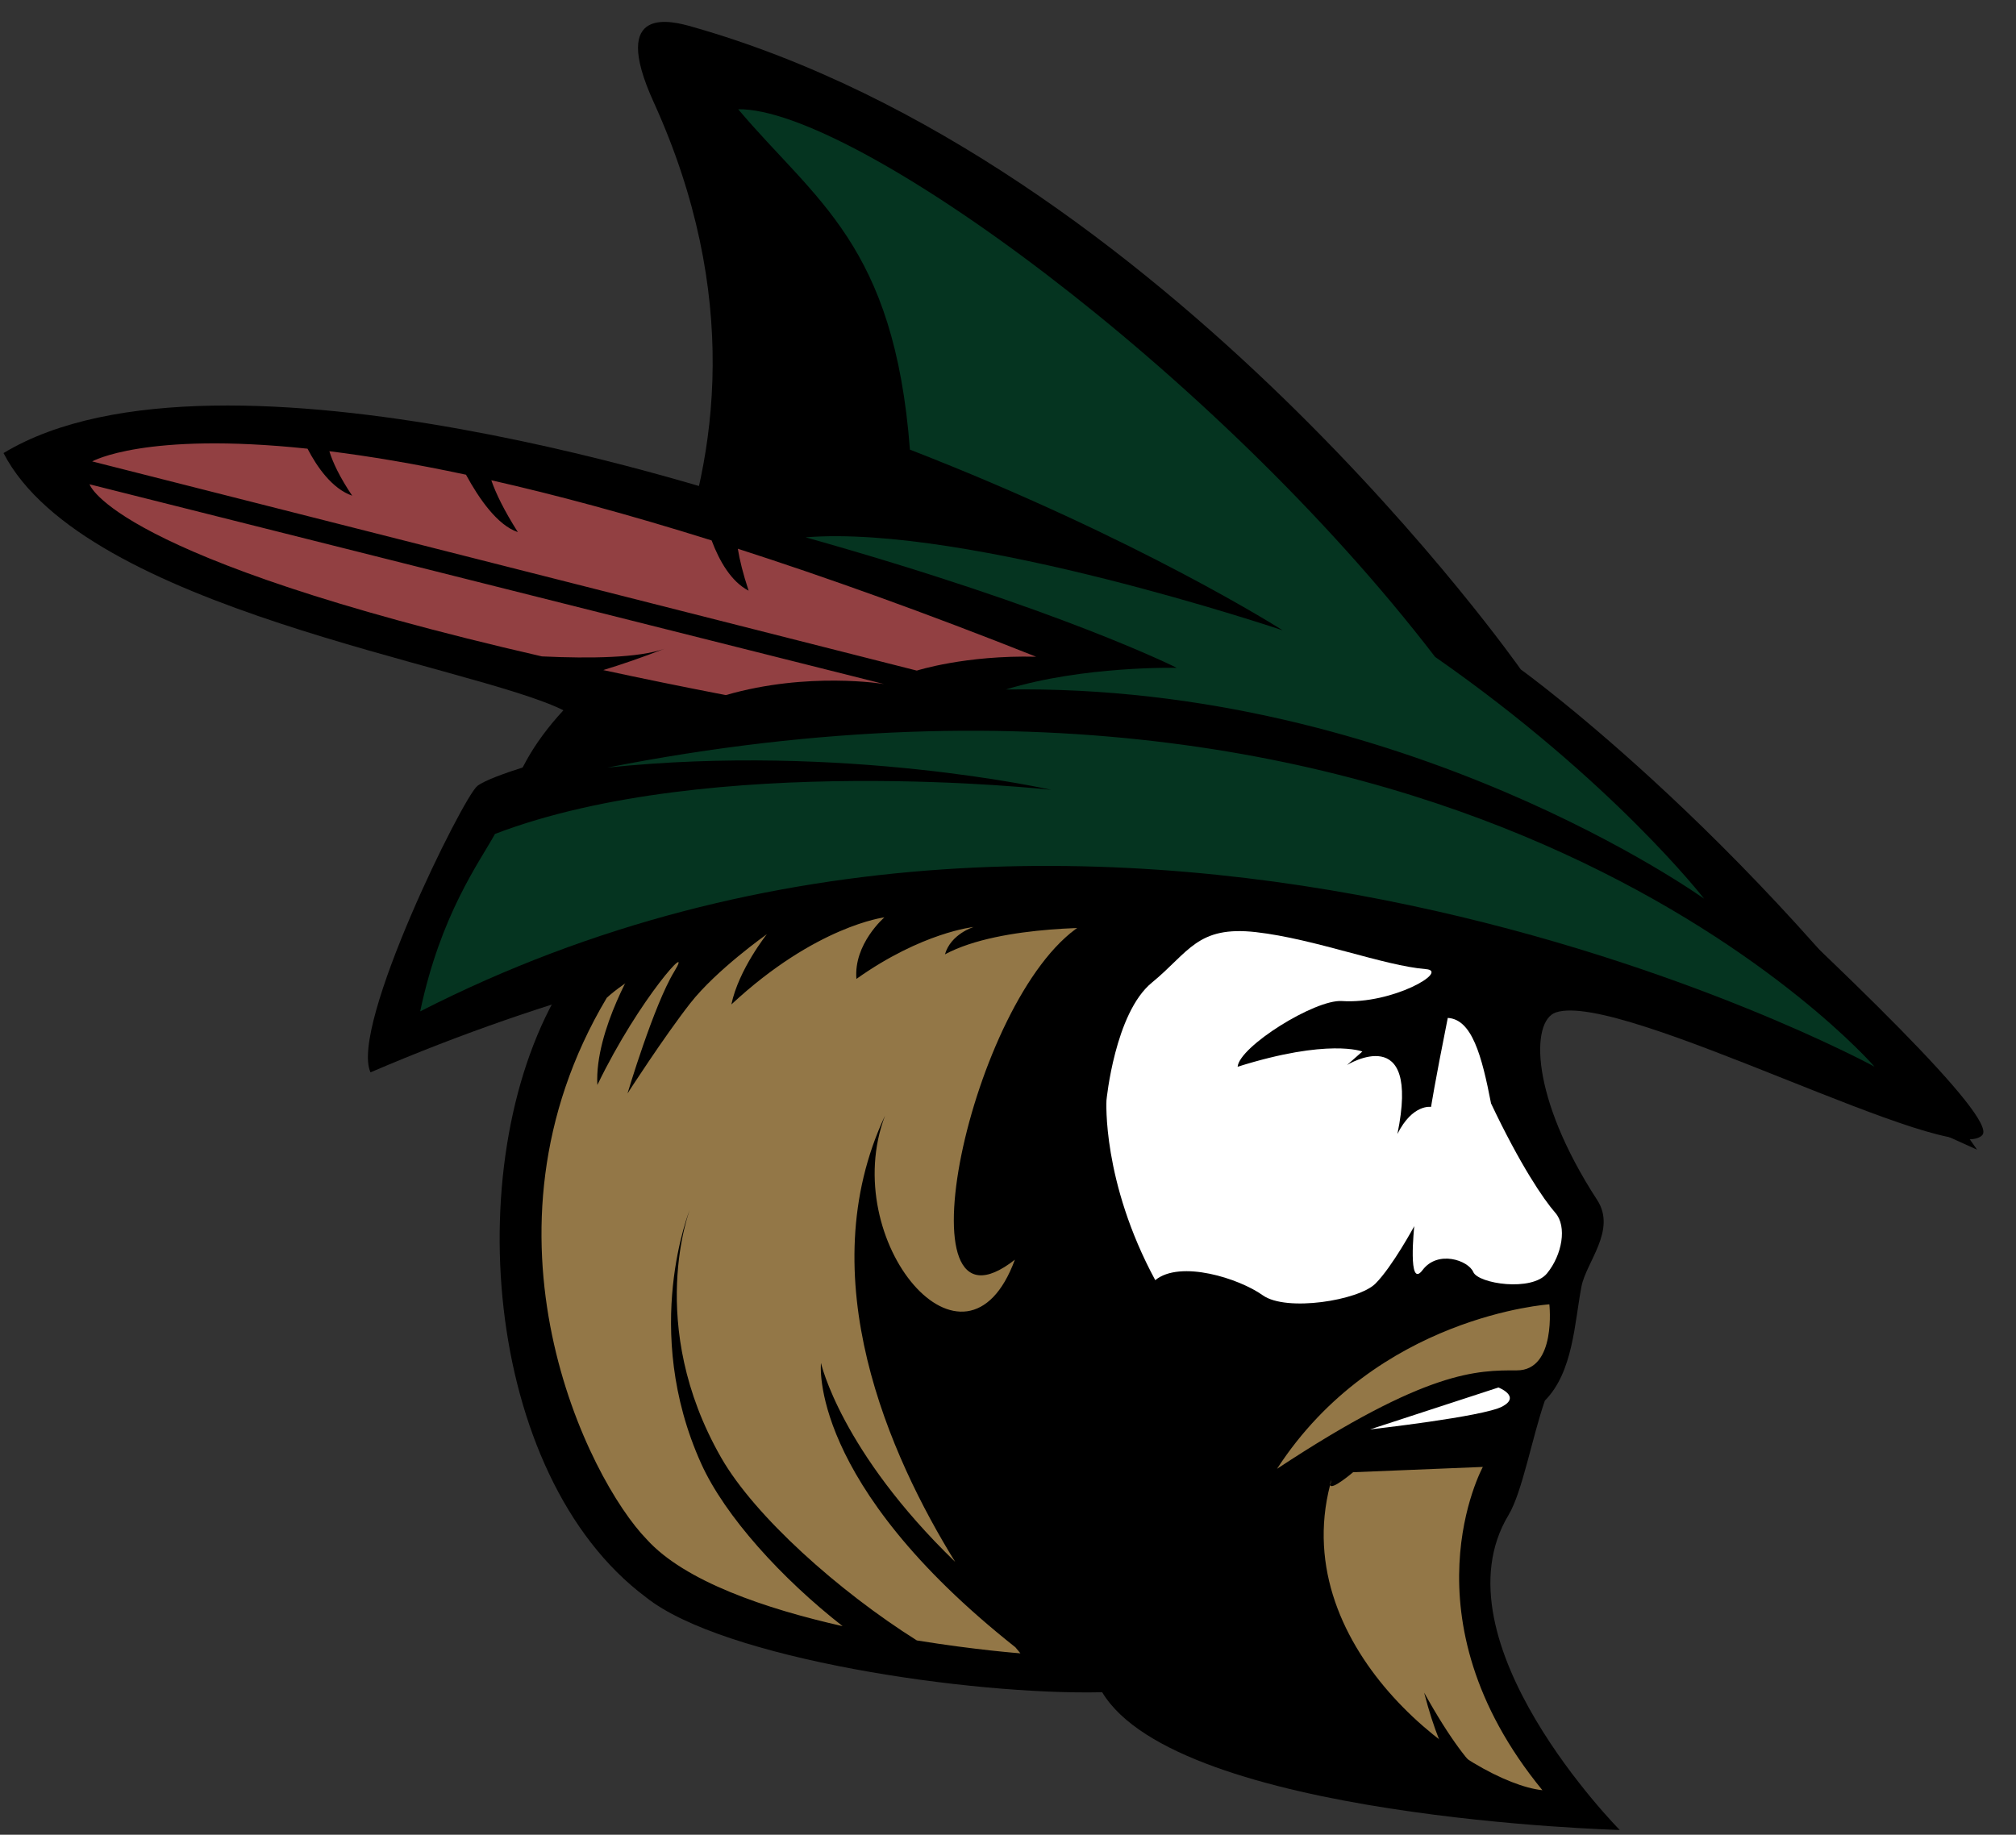
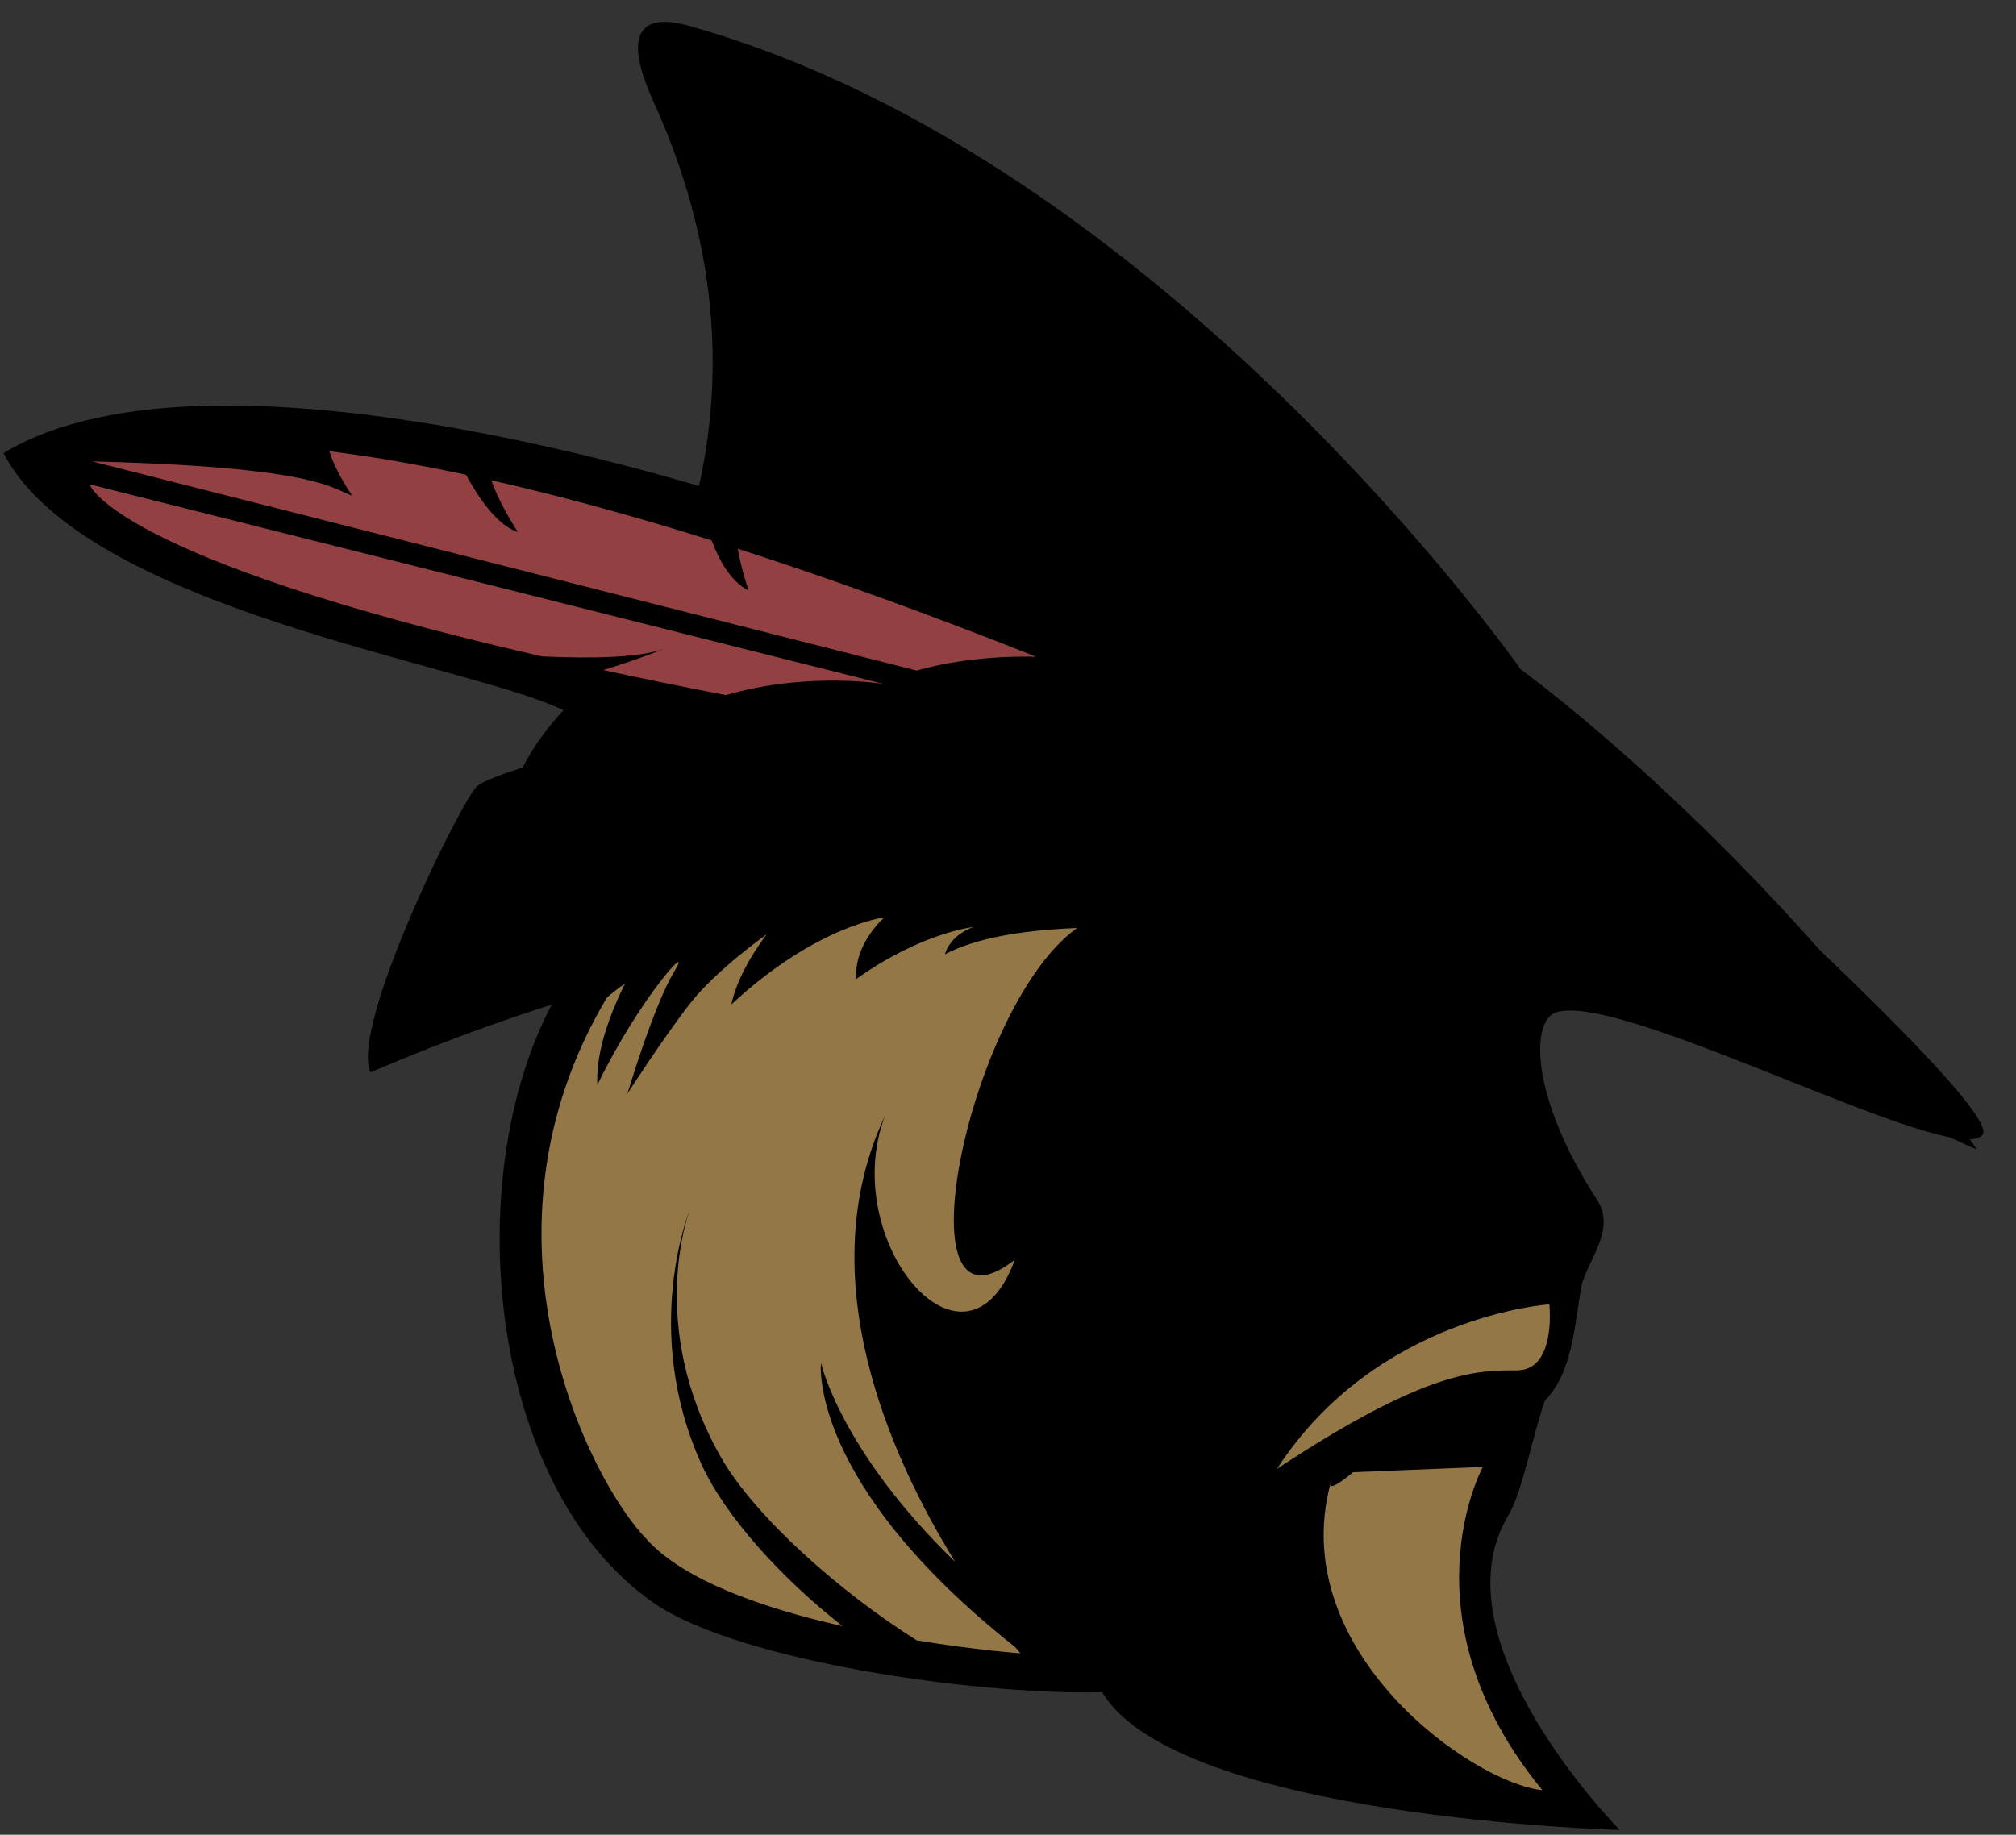
<svg xmlns="http://www.w3.org/2000/svg" viewBox="0 0 769 700" width="769" height="700">
  <rect x="0" y="0" width="769" height="700" fill="#333333" stroke="none" />
  <style>
		tspan { white-space:pre }
		.shp0 { fill: #000000 } 
		.shp1 { fill: #924042 } 
		.shp2 { fill: #053420 } 
		.shp3 { fill: #ffffff } 
		.shp4 { fill: #937747 } 
	</style>
  <g id="Group 1">
-     <path id="Shape 21" class="shp0" d="M560.34 555.44C560.34 555.44 548.94 566.43 548.94 574.16C547.72 553.81 552.2 553 552.2 553" />
    <path id="Shape 11 copy" class="shp0" d="M284.18 63.19L261.09 17.01L524.69 209.42C524.69 209.42 767.37 419.85 756.18 433.01C744.99 446.18 618.46 377.72 593.45 386.28C583.94 389.53 583.58 418.34 609.24 457.83C616.73 469.34 605.02 481.53 603.24 490.86C600.58 504.84 600.07 523.48 589.28 534.38C584.35 548.66 580.66 569.34 575.42 578.03C546.46 626.07 617.85 698.18 617.85 698.18C617.85 698.18 449.28 693.73 420.42 645.63C370.28 646.81 275.72 632.87 246.4 609.39C183.91 562.74 174.58 440.31 214.99 375.35C213.42 372.54 209.14 367.19 209.14 367.19C209.14 367.19 166.81 322.94 214.91 270.99C180.28 253.67 32.13 232.5 1.34 172.86C84.08 122.83 288.03 192.1 288.03 192.1L307.27 128.61L284.18 63.19Z" />
    <path id="Shape 3" class="shp0" d="M141.33 409.13C133.3 391.62 176.62 304.11 182.09 299.86C187.57 295.61 213.75 288.56 213.75 288.56C213.75 288.56 315.88 185.27 249.33 38.94C232.17 1.23 256.75 8.14 264.03 10.21C444.26 61.37 580.1 255.41 580.1 255.41C580.1 255.41 673.07 322.3 754.15 438.63C633.26 383.96 420.57 289.36 141.33 409.13Z" />
-     <path id="Shape 10" fill-rule="evenodd" class="shp1" d="M35.17 176.04C35.17 176.04 55.16 164.63 117.31 171.19C120.93 178.16 126.66 186.44 134.34 189.12C129.56 182 126.95 176.44 125.63 172.15C140.67 174.02 157.95 176.89 177.75 181.11C182.81 190.43 189.8 200.41 197.53 203.01C192.24 194.66 189.13 188.21 187.41 183.23C211.72 188.73 239.59 196.19 271.45 206.19C274.41 214.06 278.9 221.91 285.56 225.36C283.4 218.85 282.13 213.59 281.44 209.36C314.97 220.16 352.75 233.68 395.24 250.56C368.21 249.9 349.71 255.85 349.71 255.85L35.17 176.04ZM34.16 184.77L337.17 260.97C337.17 260.97 308.25 256.11 276.85 265.2C260.15 261.97 244.59 258.78 230.11 255.65C237.43 253.42 245.18 250.74 253.35 247.55C243.75 250.98 225.45 251.31 206.69 250.43C42.43 212.68 34.16 184.77 34.16 184.77ZM254.8 246.98C254.32 247.17 253.84 247.36 253.35 247.55C253.86 247.37 254.34 247.18 254.8 246.98Z" />
-     <path id="Shape 2" class="shp2" d="M715.03 406.96C715.03 406.96 560.44 228.3 231.63 292.86C321.83 283.41 400.99 301.34 400.99 301.34C400.99 301.34 270.95 286.74 188.81 318.17C182.87 328.98 168.09 348.8 160.28 385.87C426.78 249.68 715.03 406.96 715.03 406.96ZM489.29 240.49C489.29 240.49 434.81 205.64 347.09 171.55C341.13 93.22 311.02 76.59 281.58 41.68C325.14 41.04 463.33 141 547.41 250.62C615.13 297.8 650.05 342.9 650.05 342.9C650.05 342.9 535.77 260.65 383.66 263.06C413.33 253.95 448.88 254.8 448.88 254.8C448.88 254.8 404.33 232.29 307.3 205C369.26 199.97 489.29 240.49 489.29 240.49Z" />
-     <path id="Shape 6" class="shp3" d="M552.25 388.36C561.47 388.87 565.22 402.71 568.76 420.99C579.88 444.46 588.8 457.61 593.3 462.75C597.8 467.89 595.9 478.75 590.11 485.82C584.33 492.89 563.91 489.8 561.98 485.31C560.05 480.81 548.42 476.85 542.64 484.56C536.86 492.27 539.47 467.81 539.47 467.81C539.47 467.81 531.09 483.3 524.66 489.73C518.24 496.15 490.67 500.6 481.67 494.18C472.68 487.75 450.2 480.6 440.67 488.41C420.29 450.7 422.06 419.81 422.06 419.81C422.06 419.81 425.24 386.46 439.38 374.9C453.51 363.33 456.66 353.07 479.15 355.64C501.64 358.22 527.87 368.46 543.93 369.75C553.04 370.48 531.13 383.21 511.86 381.92C501.58 381.24 472.73 399.28 472.09 406.99C506.78 396.06 519.67 401.18 519.67 401.18L513.83 406.32C513.83 406.32 542.03 388.95 533.04 432.65C538.82 421.08 545.88 422.31 545.88 422.31C545.88 422.31 547.11 414.07 552.25 388.36ZM522.61 545.35L571.58 529.36C571.58 529.36 580.3 532.75 573.03 536.63C565.76 540.51 522.61 545.35 522.61 545.35Z" />
+     <path id="Shape 10" fill-rule="evenodd" class="shp1" d="M35.17 176.04C120.93 178.16 126.66 186.44 134.34 189.12C129.56 182 126.95 176.44 125.63 172.15C140.67 174.02 157.95 176.89 177.75 181.11C182.81 190.43 189.8 200.41 197.53 203.01C192.24 194.66 189.13 188.21 187.41 183.23C211.72 188.73 239.59 196.19 271.45 206.19C274.41 214.06 278.9 221.91 285.56 225.36C283.4 218.85 282.13 213.59 281.44 209.36C314.97 220.16 352.75 233.68 395.24 250.56C368.21 249.9 349.71 255.85 349.71 255.85L35.17 176.04ZM34.16 184.77L337.17 260.97C337.17 260.97 308.25 256.11 276.85 265.2C260.15 261.97 244.59 258.78 230.11 255.65C237.43 253.42 245.18 250.74 253.35 247.55C243.75 250.98 225.45 251.31 206.69 250.43C42.43 212.68 34.16 184.77 34.16 184.77ZM254.8 246.98C254.32 247.17 253.84 247.36 253.35 247.55C253.86 247.37 254.34 247.18 254.8 246.98Z" />
    <path id="Shape 4" fill-rule="evenodd" class="shp4" d="M487.12 560.39C524.99 501.96 591 497.63 591 497.63C591 497.63 593.78 522.83 578.63 522.83C563.48 522.83 544.47 522.52 487.12 560.39ZM246.7 587.31C224.55 564.57 177.6 471.09 231.47 380.66C260.74 354.18 344.62 338.86 412.14 353.18C370 380.81 341.48 516.35 387.12 480.61C368.33 531.68 319.48 473.41 337.59 425.65C308.74 487.12 339.47 555.64 364.35 595.89C320.69 553.64 313.16 520.01 313.16 520.01C313.16 520.01 307.95 565.64 387.31 628.47C388.55 629.99 389.24 630.79 389.24 630.79C389.24 630.79 372.28 629.52 349.72 625.86C320.08 607.2 287.94 578.56 275.11 556.17C245.96 505.28 263.26 461.14 263.26 461.14C263.26 461.14 244.31 507.13 267.48 558.43C276.54 578.48 298.27 602.33 321.42 620.42C292.09 613.8 261.2 603.35 246.7 587.31ZM588.35 683.01C561.29 680.16 490.91 630.05 507.38 566.5C507.69 568.9 516.14 561.69 516.14 561.69L565.63 559.67C565.63 559.67 534.25 617.01 588.35 683.01ZM507.9 564.58C507.72 565.22 507.55 565.86 507.38 566.5C507.33 566.12 507.48 565.5 507.9 564.58Z" />
-     <path id="Shape 20" class="shp0" d="M558.3 678.35C558.3 678.35 550.97 675.5 543.24 645.79C563.59 682.42 572.14 680.79 572.14 680.79" />
    <path id="Shape 19" class="shp0" d="M257.18 370.69C249.38 383.5 239.36 417.18 239.36 417.18C239.36 417.18 253.28 395.57 263.3 382.76C273.33 369.96 292.53 356.41 292.53 356.41C292.53 356.41 281.77 369.86 278.98 383.22C311.28 353.16 337.35 350 337.35 350C337.35 350 325.57 360.12 326.68 373.48C351.74 355.67 371.39 353.67 371.39 353.67C371.39 353.67 362.68 356.31 360.45 364.11C382.17 352.42 424.21 353.99 424.21 353.99C424.21 353.99 368.72 333.58 307.47 343.6C246.22 353.62 243.45 366.06 243.45 366.06C243.45 366.06 226.74 392.78 227.86 413.94C244 380.54 264.97 357.89 257.18 370.69Z" />
  </g>
</svg>